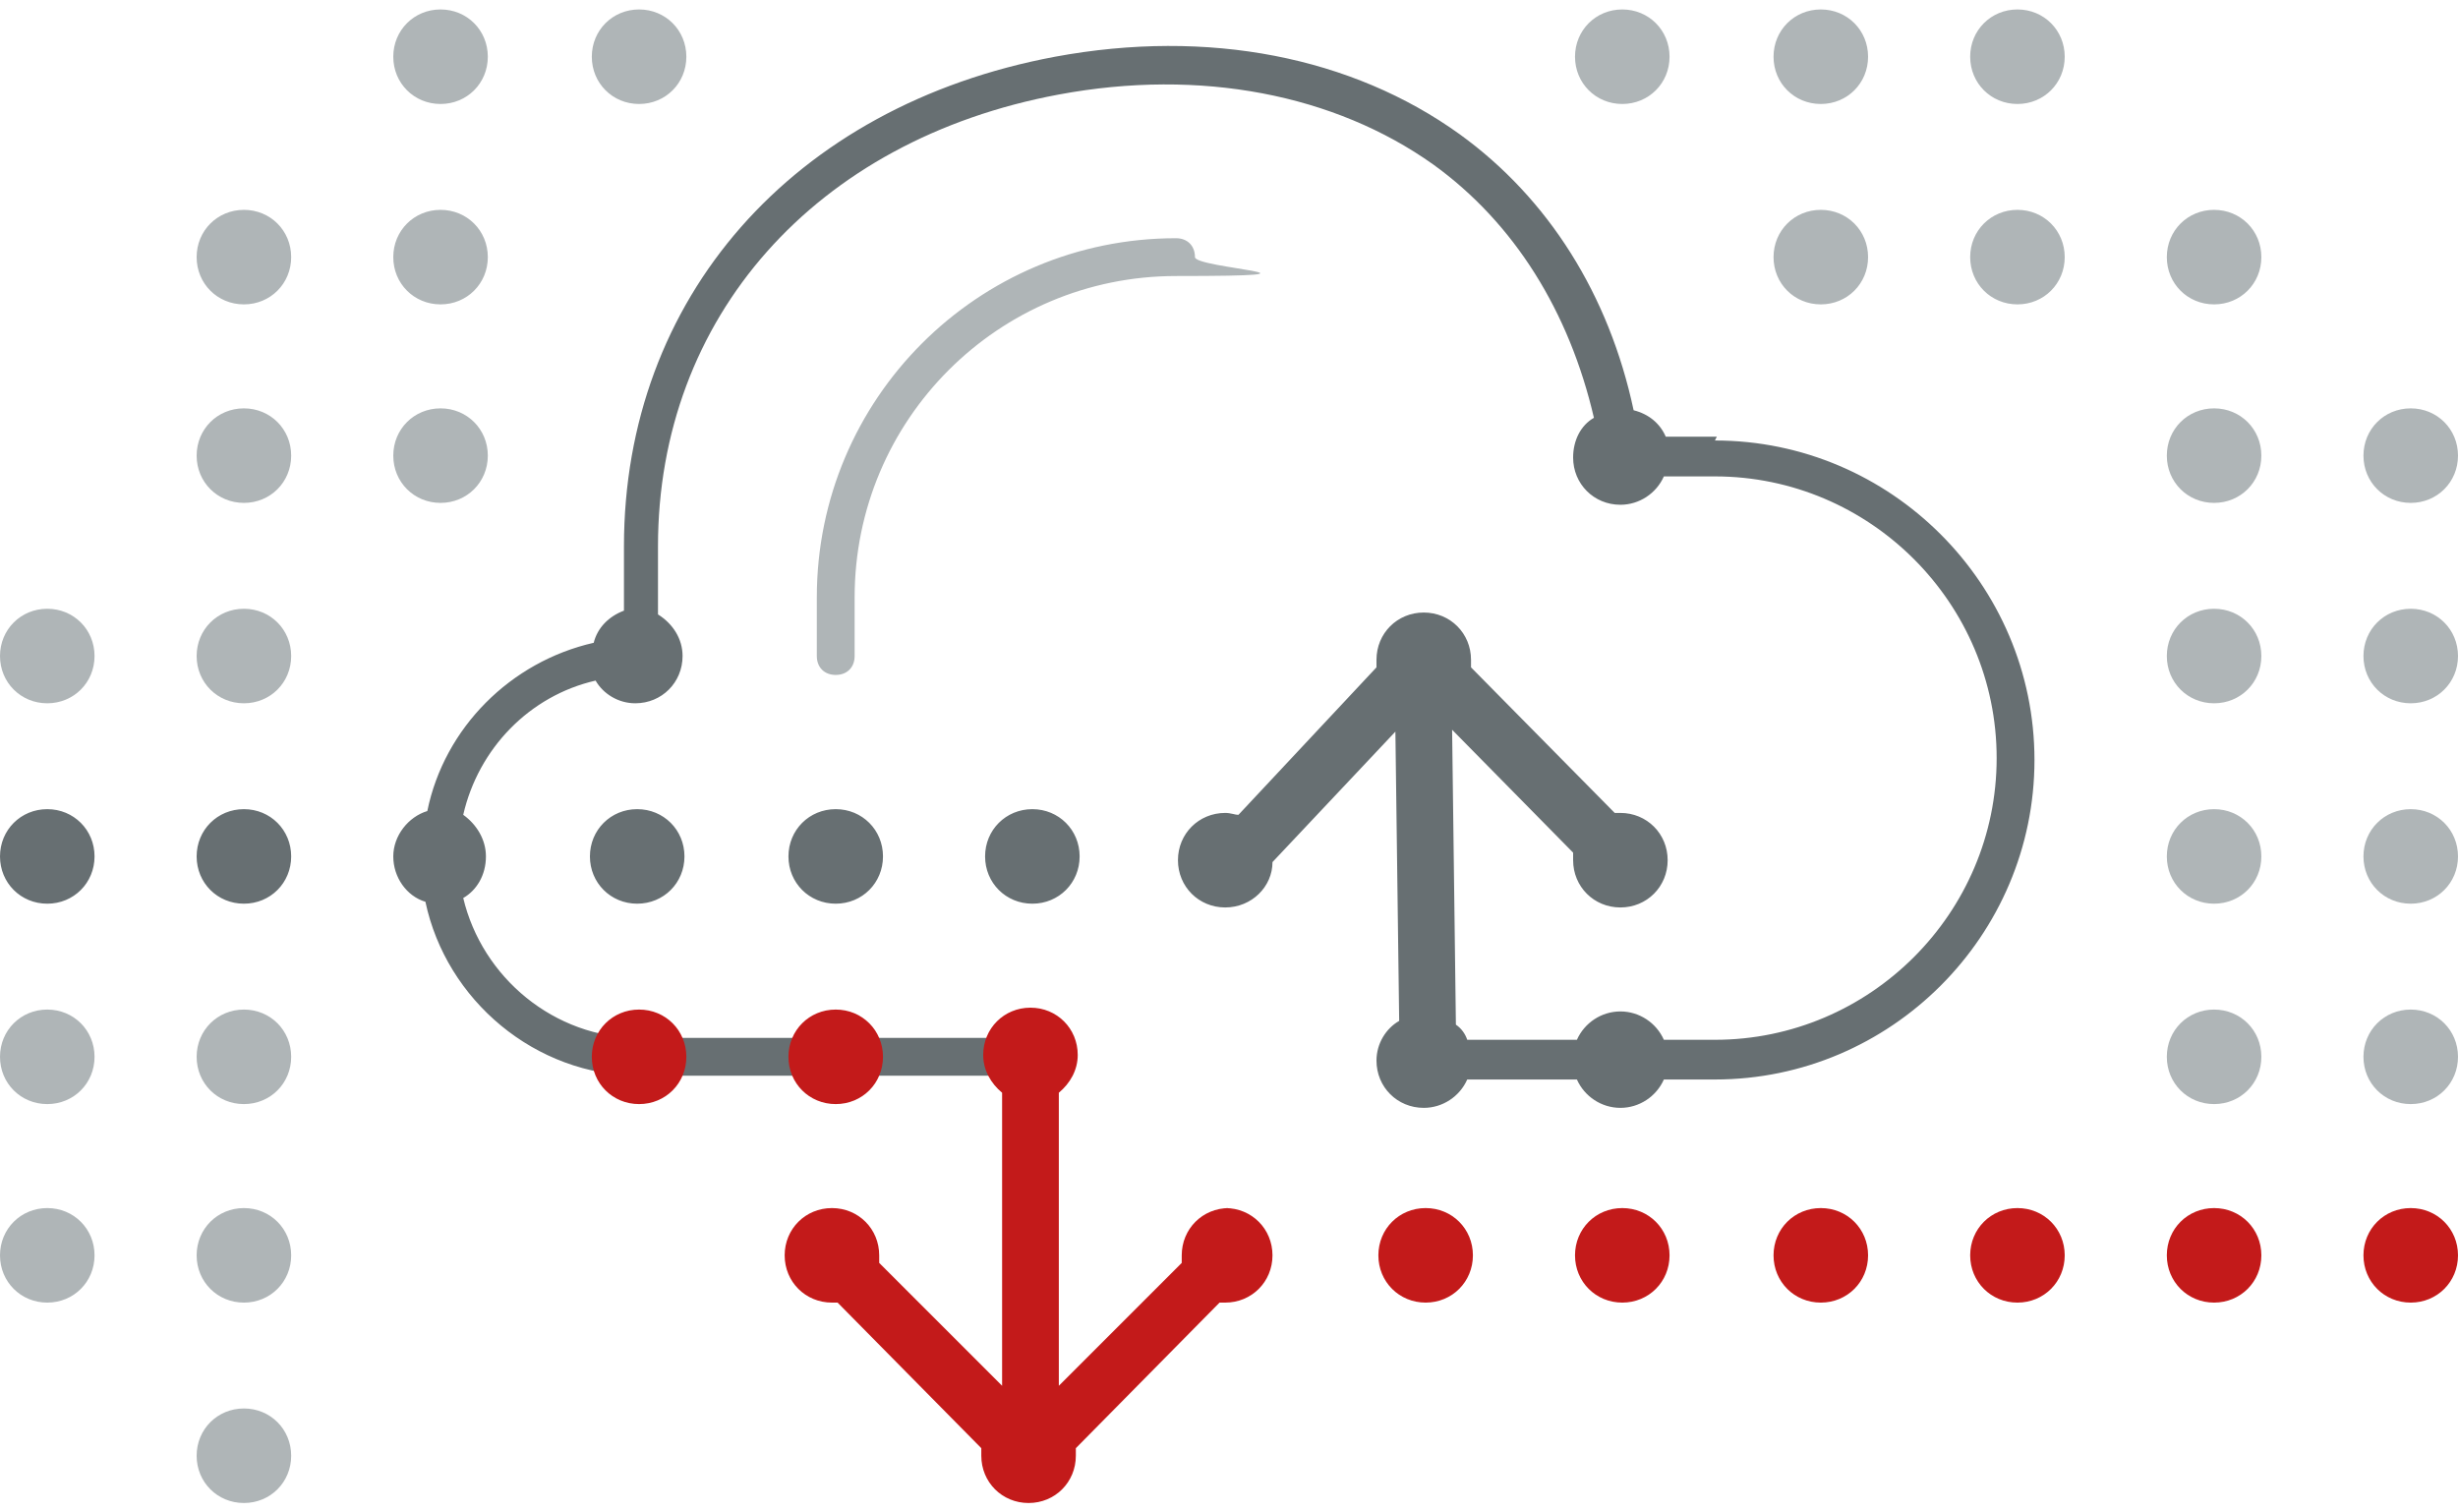
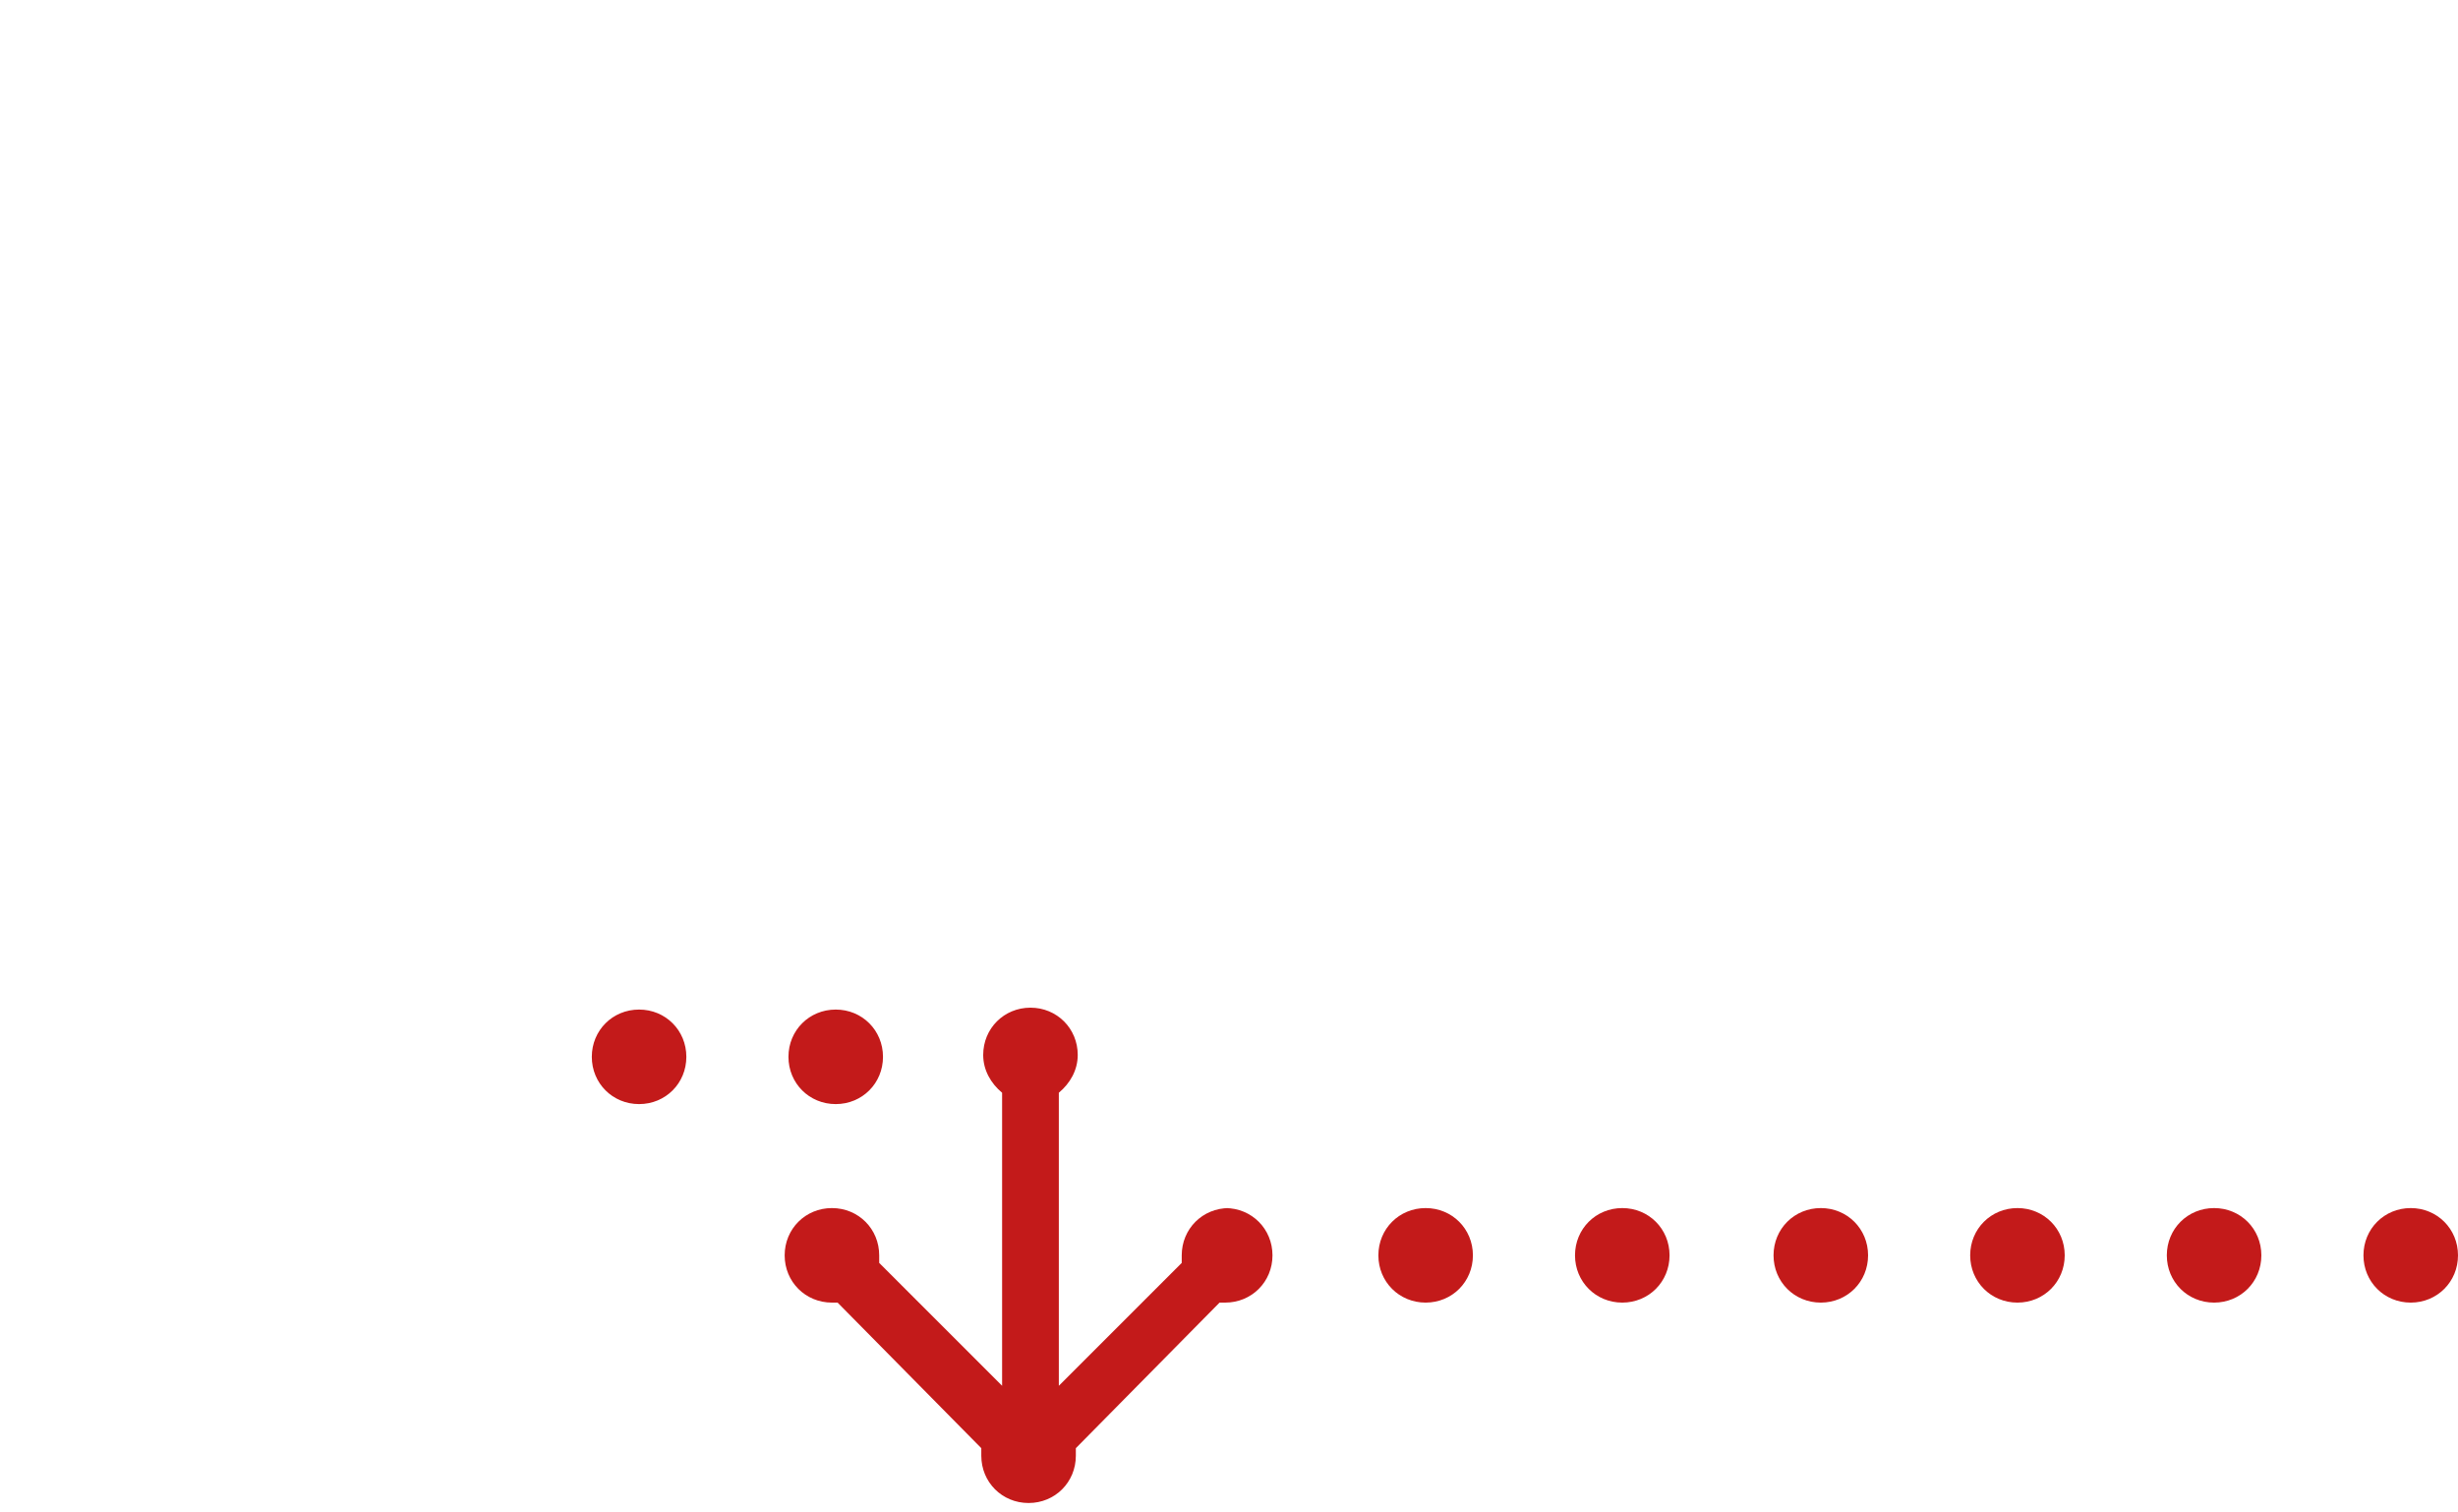
<svg xmlns="http://www.w3.org/2000/svg" version="1.1" viewBox="0 0 130 80">
  <defs>
    <style>
      .cls-1 {
        fill: #676f72;
      }

      .cls-1, .cls-2, .cls-3 {
        stroke-width: 0px;
      }

      .cls-2 {
        fill: #c31a1a;
      }

      .cls-3 {
        fill: #afb5b7;
      }
    </style>
  </defs>
-   <path id="Dark_Gray" data-name="Dark Gray" class="cls-1" d="M15.4,45.3c0,1.4-1.1,2.5-2.5,2.5-1.4,0-2.5-1.1-2.5-2.5,0-1.4,1.1-2.5,2.5-2.5s2.5,1.1,2.5,2.5ZM54.6,42.8c-1.4,0-2.5,1.1-2.5,2.5,0,1.4,1.1,2.5,2.5,2.5s2.5-1.1,2.5-2.5c0-1.4-1.1-2.5-2.5-2.5ZM2.5,42.8c-1.4,0-2.5,1.1-2.5,2.5,0,1.4,1.1,2.5,2.5,2.5,1.4,0,2.5-1.1,2.5-2.5,0-1.4-1.1-2.5-2.5-2.5ZM31.2,45.3c0,1.4,1.1,2.5,2.5,2.5,1.4,0,2.5-1.1,2.5-2.5,0-1.4-1.1-2.5-2.5-2.5-1.4,0-2.5,1.1-2.5,2.5ZM41.7,45.3c0,1.4,1.1,2.5,2.5,2.5,1.4,0,2.5-1.1,2.5-2.5,0-1.4-1.1-2.5-2.5-2.5s-2.5,1.1-2.5,2.5ZM90.8,23.1h-2.7c-.3-.7-.9-1.2-1.7-1.4-1.3-6.1-4.5-11.2-9.2-14.6-5.7-4.1-13.3-5.6-21.4-4.1-13.9,2.6-22.8,12.8-22.8,25.9v3.4c-.8.3-1.4.9-1.6,1.7-4.4,1-7.9,4.5-8.8,8.9-1,.3-1.8,1.3-1.8,2.4,0,1.1.7,2.1,1.7,2.4,1.1,5.2,5.8,9.2,11.3,9.2h20.7v-2h-20.7c-4.5,0-8.3-3.2-9.3-7.4.7-.4,1.2-1.2,1.2-2.2,0-.9-.5-1.7-1.2-2.2.8-3.5,3.5-6.3,7-7.1.4.7,1.2,1.2,2.1,1.2,1.4,0,2.5-1.1,2.5-2.5,0-.9-.5-1.7-1.3-2.2v-3.6c0-12.1,8.3-21.5,21.2-23.9,7.5-1.4,14.6,0,19.8,3.7,4.3,3.1,7.2,7.8,8.5,13.4-.7.4-1.1,1.2-1.1,2.1,0,1.4,1.1,2.5,2.5,2.5,1,0,1.9-.6,2.3-1.5h2.7c8.2,0,14.9,6.7,14.9,14.9s-6.7,14.9-14.9,14.9h-2.7c-.4-.9-1.3-1.5-2.3-1.5-1,0-1.9.6-2.3,1.5h-5.8c-.1-.3-.3-.6-.6-.8l-.2-15.6,6.4,6.5c0,.1,0,.2,0,.4,0,1.4,1.1,2.5,2.5,2.5s2.5-1.1,2.5-2.5c0-1.4-1.1-2.5-2.5-2.5-.1,0-.2,0-.3,0l-7.6-7.7c0-.1,0-.2,0-.4,0-1.4-1.1-2.5-2.5-2.5-1.4,0-2.5,1.1-2.5,2.5,0,.1,0,.3,0,.4l-7.3,7.8c-.2,0-.4-.1-.7-.1-1.4,0-2.5,1.1-2.5,2.5,0,1.4,1.1,2.5,2.5,2.5,1.4,0,2.5-1.1,2.5-2.4l6.5-6.9.2,15.3c-.7.4-1.2,1.2-1.2,2.1,0,1.4,1.1,2.5,2.5,2.5,1,0,1.9-.6,2.3-1.5h5.8c.4.9,1.3,1.5,2.3,1.5,1,0,1.9-.6,2.3-1.5h2.7c9.3,0,16.9-7.6,16.9-16.9s-7.6-16.9-16.9-16.9Z" />
-   <path id="Light_Gray" data-name="Light Gray" class="cls-3" d="M15.4,13.6c0,1.4-1.1,2.5-2.5,2.5-1.4,0-2.5-1.1-2.5-2.5,0-1.4,1.1-2.5,2.5-2.5s2.5,1.1,2.5,2.5ZM33.8.5c-1.4,0-2.5,1.1-2.5,2.5,0,1.4,1.1,2.5,2.5,2.5,1.4,0,2.5-1.1,2.5-2.5s-1.1-2.5-2.5-2.5ZM12.9,21.6c-1.4,0-2.5,1.1-2.5,2.5,0,1.4,1.1,2.5,2.5,2.5,1.4,0,2.5-1.1,2.5-2.5,0-1.4-1.1-2.5-2.5-2.5ZM23.3.5c-1.4,0-2.5,1.1-2.5,2.5,0,1.4,1.1,2.5,2.5,2.5,1.4,0,2.5-1.1,2.5-2.5,0-1.4-1.1-2.5-2.5-2.5ZM12.9,32.2c-1.4,0-2.5,1.1-2.5,2.5,0,1.4,1.1,2.5,2.5,2.5,1.4,0,2.5-1.1,2.5-2.5,0-1.4-1.1-2.5-2.5-2.5ZM23.3,11.1c-1.4,0-2.5,1.1-2.5,2.5,0,1.4,1.1,2.5,2.5,2.5s2.5-1.1,2.5-2.5c0-1.4-1.1-2.5-2.5-2.5ZM23.3,21.6c-1.4,0-2.5,1.1-2.5,2.5,0,1.4,1.1,2.5,2.5,2.5,1.4,0,2.5-1.1,2.5-2.5,0-1.4-1.1-2.5-2.5-2.5ZM2.5,53.4c-1.4,0-2.5,1.1-2.5,2.5,0,1.4,1.1,2.5,2.5,2.5,1.4,0,2.5-1.1,2.5-2.5,0-1.4-1.1-2.5-2.5-2.5ZM2.5,32.2c-1.4,0-2.5,1.1-2.5,2.5,0,1.4,1.1,2.5,2.5,2.5,1.4,0,2.5-1.1,2.5-2.5s-1.1-2.5-2.5-2.5ZM2.5,63.9c-1.4,0-2.5,1.1-2.5,2.5s1.1,2.5,2.5,2.5c1.4,0,2.5-1.1,2.5-2.5s-1.1-2.5-2.5-2.5ZM12.9,63.9c-1.4,0-2.5,1.1-2.5,2.5,0,1.4,1.1,2.5,2.5,2.5,1.4,0,2.5-1.1,2.5-2.5,0-1.4-1.1-2.5-2.5-2.5ZM12.9,74.5c-1.4,0-2.5,1.1-2.5,2.5,0,1.4,1.1,2.5,2.5,2.5,1.4,0,2.5-1.1,2.5-2.5,0-1.4-1.1-2.5-2.5-2.5ZM12.9,53.4c-1.4,0-2.5,1.1-2.5,2.5,0,1.4,1.1,2.5,2.5,2.5,1.4,0,2.5-1.1,2.5-2.5,0-1.4-1.1-2.5-2.5-2.5ZM127.5,26.6c1.4,0,2.5-1.1,2.5-2.5,0-1.4-1.1-2.5-2.5-2.5-1.4,0-2.5,1.1-2.5,2.5s1.1,2.5,2.5,2.5ZM117.1,11.1c-1.4,0-2.5,1.1-2.5,2.5,0,1.4,1.1,2.5,2.5,2.5,1.4,0,2.5-1.1,2.5-2.5,0-1.4-1.1-2.5-2.5-2.5ZM127.5,53.4c-1.4,0-2.5,1.1-2.5,2.5,0,1.4,1.1,2.5,2.5,2.5,1.4,0,2.5-1.1,2.5-2.5,0-1.4-1.1-2.5-2.5-2.5ZM117.1,32.2c-1.4,0-2.5,1.1-2.5,2.5,0,1.4,1.1,2.5,2.5,2.5,1.4,0,2.5-1.1,2.5-2.5,0-1.4-1.1-2.5-2.5-2.5ZM127.5,32.2c-1.4,0-2.5,1.1-2.5,2.5,0,1.4,1.1,2.5,2.5,2.5,1.4,0,2.5-1.1,2.5-2.5,0-1.4-1.1-2.5-2.5-2.5ZM127.5,42.8c-1.4,0-2.5,1.1-2.5,2.5,0,1.4,1.1,2.5,2.5,2.5,1.4,0,2.5-1.1,2.5-2.5,0-1.4-1.1-2.5-2.5-2.5ZM117.1,42.8c-1.4,0-2.5,1.1-2.5,2.5,0,1.4,1.1,2.5,2.5,2.5,1.4,0,2.5-1.1,2.5-2.5,0-1.4-1.1-2.5-2.5-2.5ZM117.1,21.6c-1.4,0-2.5,1.1-2.5,2.5,0,1.4,1.1,2.5,2.5,2.5,1.4,0,2.5-1.1,2.5-2.5,0-1.4-1.1-2.5-2.5-2.5ZM96.3,11.1c-1.4,0-2.5,1.1-2.5,2.5,0,1.4,1.1,2.5,2.5,2.5,1.4,0,2.5-1.1,2.5-2.5,0-1.4-1.1-2.5-2.5-2.5ZM96.3.5c-1.4,0-2.5,1.1-2.5,2.5,0,1.4,1.1,2.5,2.5,2.5,1.4,0,2.5-1.1,2.5-2.5s-1.1-2.5-2.5-2.5ZM85.8.5c-1.4,0-2.5,1.1-2.5,2.5,0,1.4,1.1,2.5,2.5,2.5,1.4,0,2.5-1.1,2.5-2.5,0-1.4-1.1-2.5-2.5-2.5ZM117.1,53.4c-1.4,0-2.5,1.1-2.5,2.5,0,1.4,1.1,2.5,2.5,2.5,1.4,0,2.5-1.1,2.5-2.5,0-1.4-1.1-2.5-2.5-2.5ZM106.7,11.1c-1.4,0-2.5,1.1-2.5,2.5,0,1.4,1.1,2.5,2.5,2.5s2.5-1.1,2.5-2.5c0-1.4-1.1-2.5-2.5-2.5ZM106.7.5c-1.4,0-2.5,1.1-2.5,2.5,0,1.4,1.1,2.5,2.5,2.5,1.4,0,2.5-1.1,2.5-2.5,0-1.4-1.1-2.5-2.5-2.5ZM62.2,12.6c-10.5,0-19,8.5-19,19v3.1c0,.6.4,1,1,1s1-.4,1-1v-3.1c0-9.4,7.6-17,17-17s1-.4,1-1-.4-1-1-1Z" />
  <path id="Red" class="cls-2" d="M77.9,66.4c0,1.4-1.1,2.5-2.5,2.5-1.4,0-2.5-1.1-2.5-2.5,0-1.4,1.1-2.5,2.5-2.5,1.4,0,2.5,1.1,2.5,2.5ZM127.5,63.9c-1.4,0-2.5,1.1-2.5,2.5s1.1,2.5,2.5,2.5c1.4,0,2.5-1.1,2.5-2.5,0-1.4-1.1-2.5-2.5-2.5ZM65,63.9c-1.4,0-2.5,1.1-2.5,2.5,0,.1,0,.2,0,.4l-6.5,6.5v-15.5c.6-.5,1-1.2,1-2,0-1.4-1.1-2.5-2.5-2.5-1.4,0-2.5,1.1-2.5,2.5,0,.8.4,1.5,1,2v15.5l-6.5-6.5c0-.1,0-.2,0-.4,0-1.4-1.1-2.5-2.5-2.5-1.4,0-2.5,1.1-2.5,2.5,0,1.4,1.1,2.5,2.5,2.5.1,0,.2,0,.3,0l7.6,7.7c0,.1,0,.2,0,.4,0,1.4,1.1,2.5,2.5,2.5,1.4,0,2.5-1.1,2.5-2.5,0-.1,0-.2,0-.4l7.6-7.7c.1,0,.2,0,.3,0,1.4,0,2.5-1.1,2.5-2.5s-1.1-2.5-2.5-2.5ZM44.2,58.4c1.4,0,2.5-1.1,2.5-2.5,0-1.4-1.1-2.5-2.5-2.5-1.4,0-2.5,1.1-2.5,2.5,0,1.4,1.1,2.5,2.5,2.5ZM33.8,53.4c-1.4,0-2.5,1.1-2.5,2.5,0,1.4,1.1,2.5,2.5,2.5,1.4,0,2.5-1.1,2.5-2.5,0-1.4-1.1-2.5-2.5-2.5ZM106.7,63.9c-1.4,0-2.5,1.1-2.5,2.5,0,1.4,1.1,2.5,2.5,2.5,1.4,0,2.5-1.1,2.5-2.5,0-1.4-1.1-2.5-2.5-2.5ZM85.8,63.9c-1.4,0-2.5,1.1-2.5,2.5,0,1.4,1.1,2.5,2.5,2.5,1.4,0,2.5-1.1,2.5-2.5,0-1.4-1.1-2.5-2.5-2.5ZM117.1,63.9c-1.4,0-2.5,1.1-2.5,2.5,0,1.4,1.1,2.5,2.5,2.5,1.4,0,2.5-1.1,2.5-2.5,0-1.4-1.1-2.5-2.5-2.5ZM96.3,63.9c-1.4,0-2.5,1.1-2.5,2.5s1.1,2.5,2.5,2.5c1.4,0,2.5-1.1,2.5-2.5s-1.1-2.5-2.5-2.5Z" />
</svg>